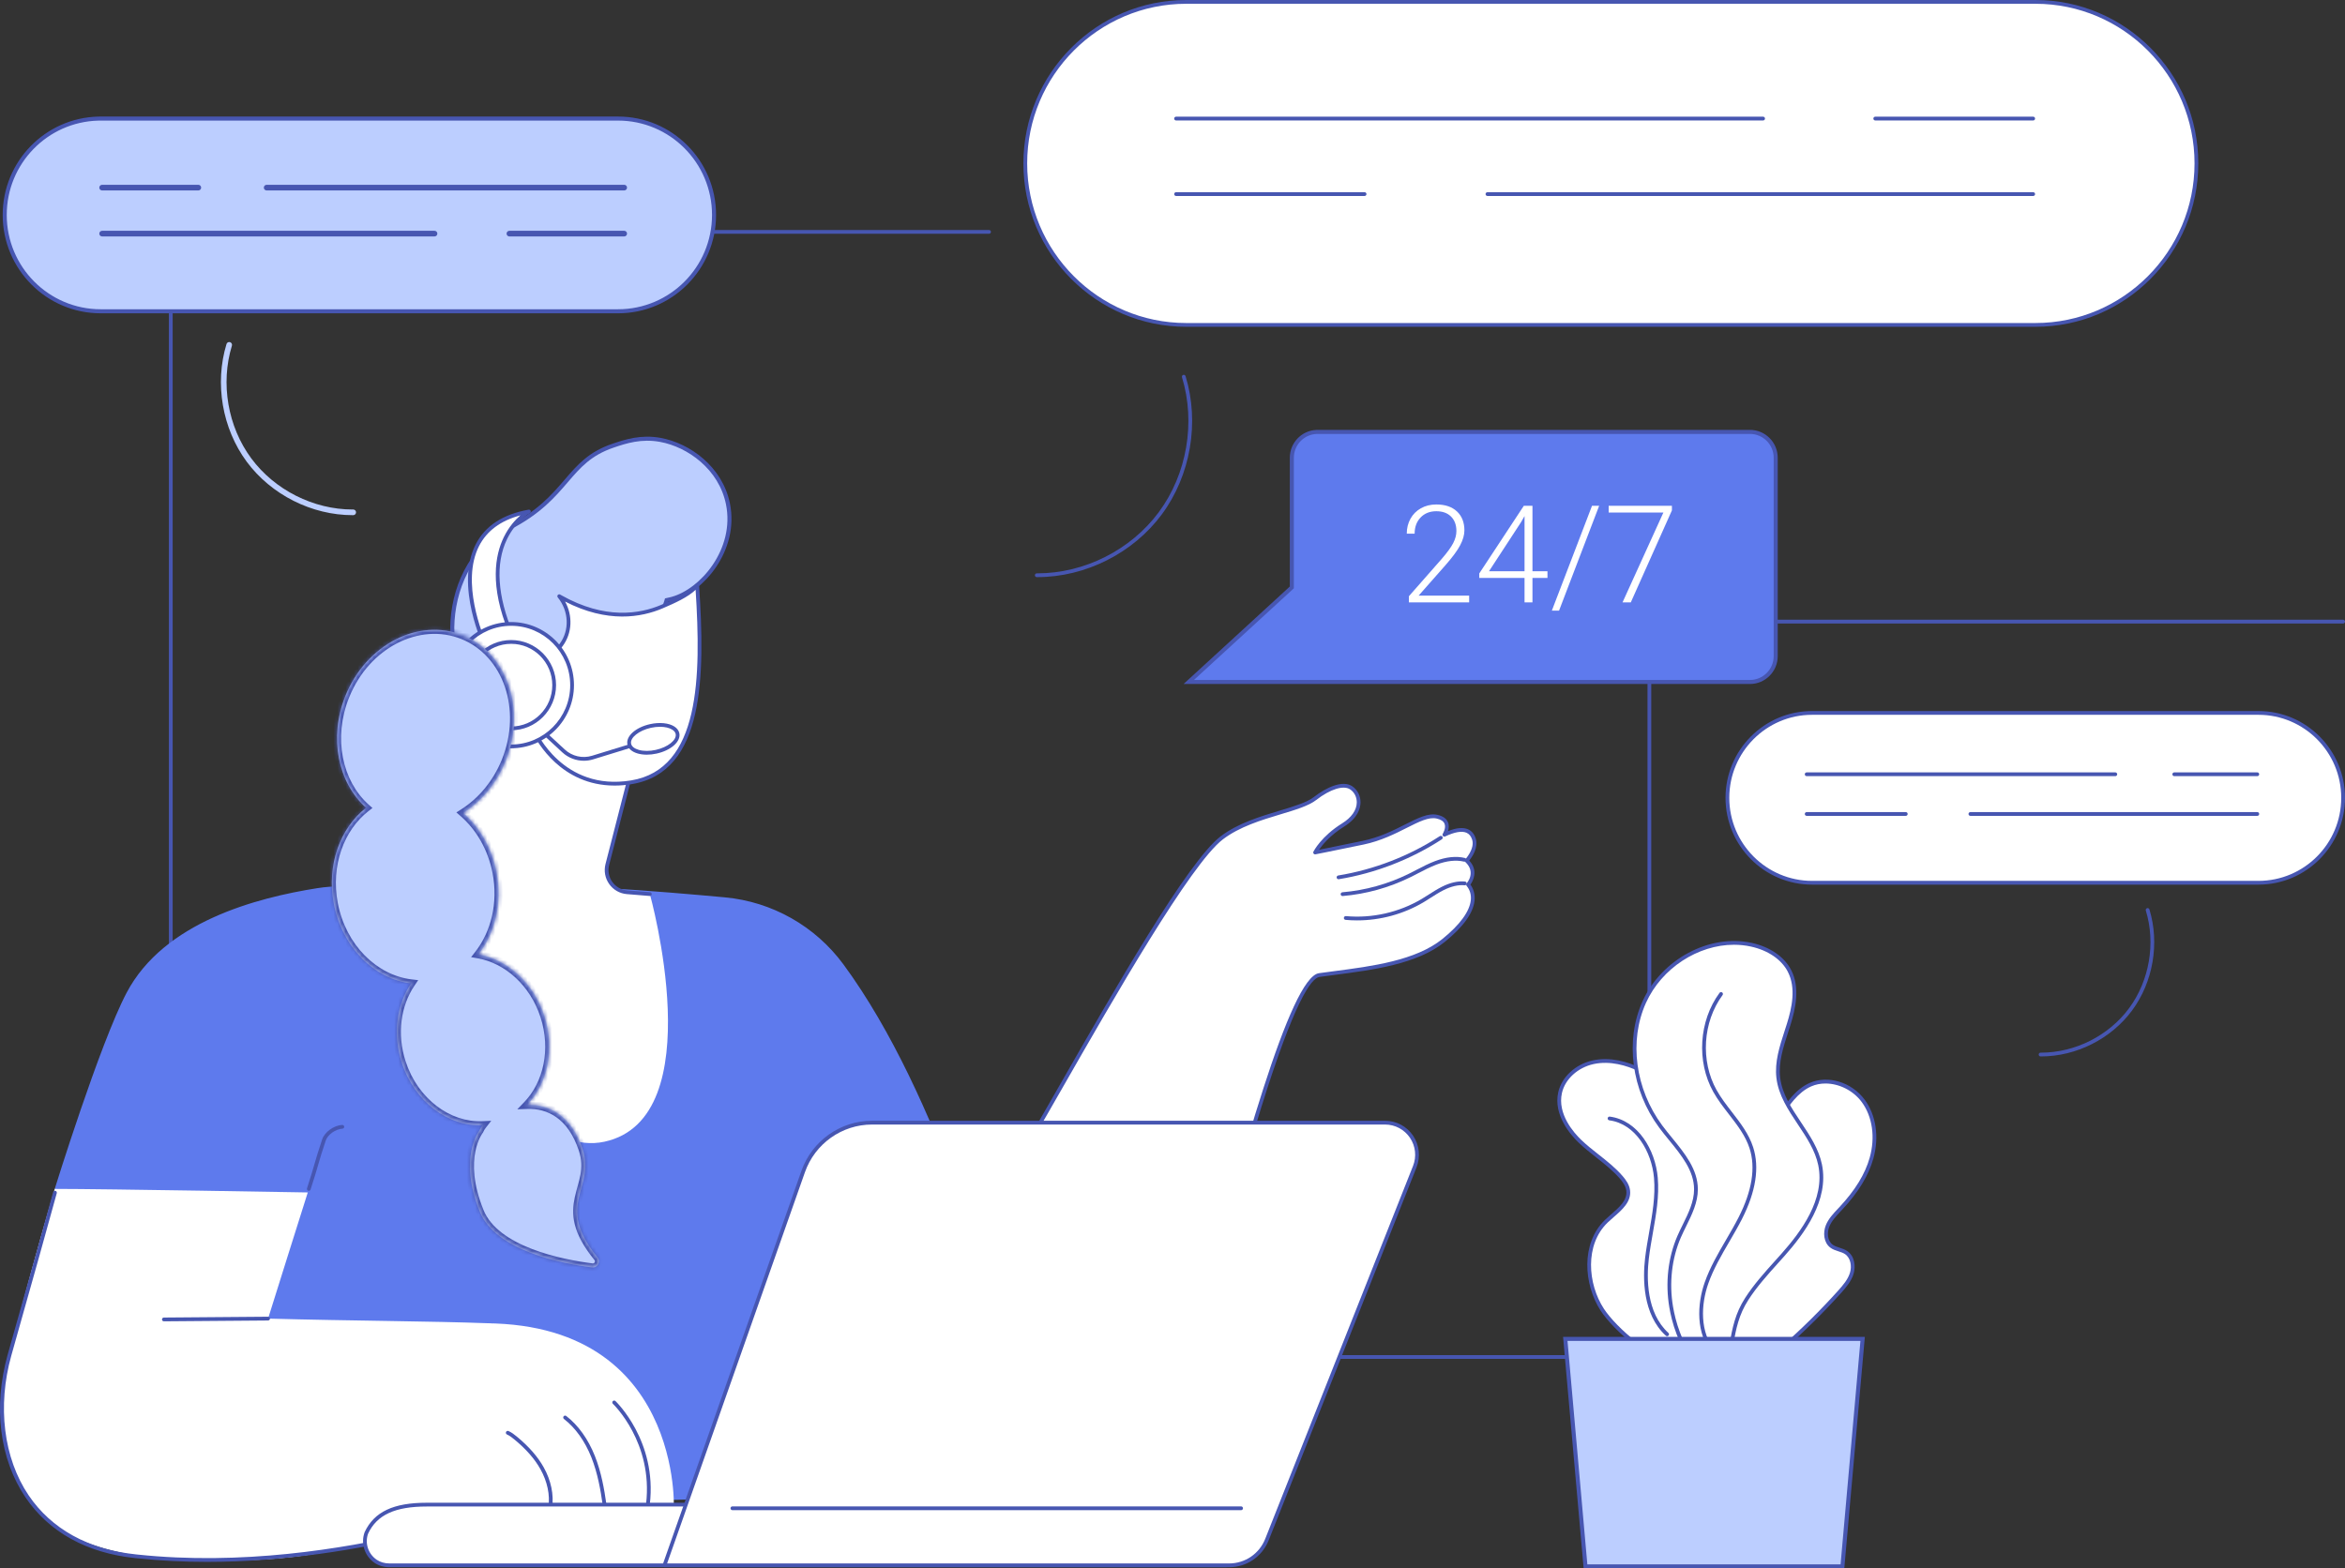
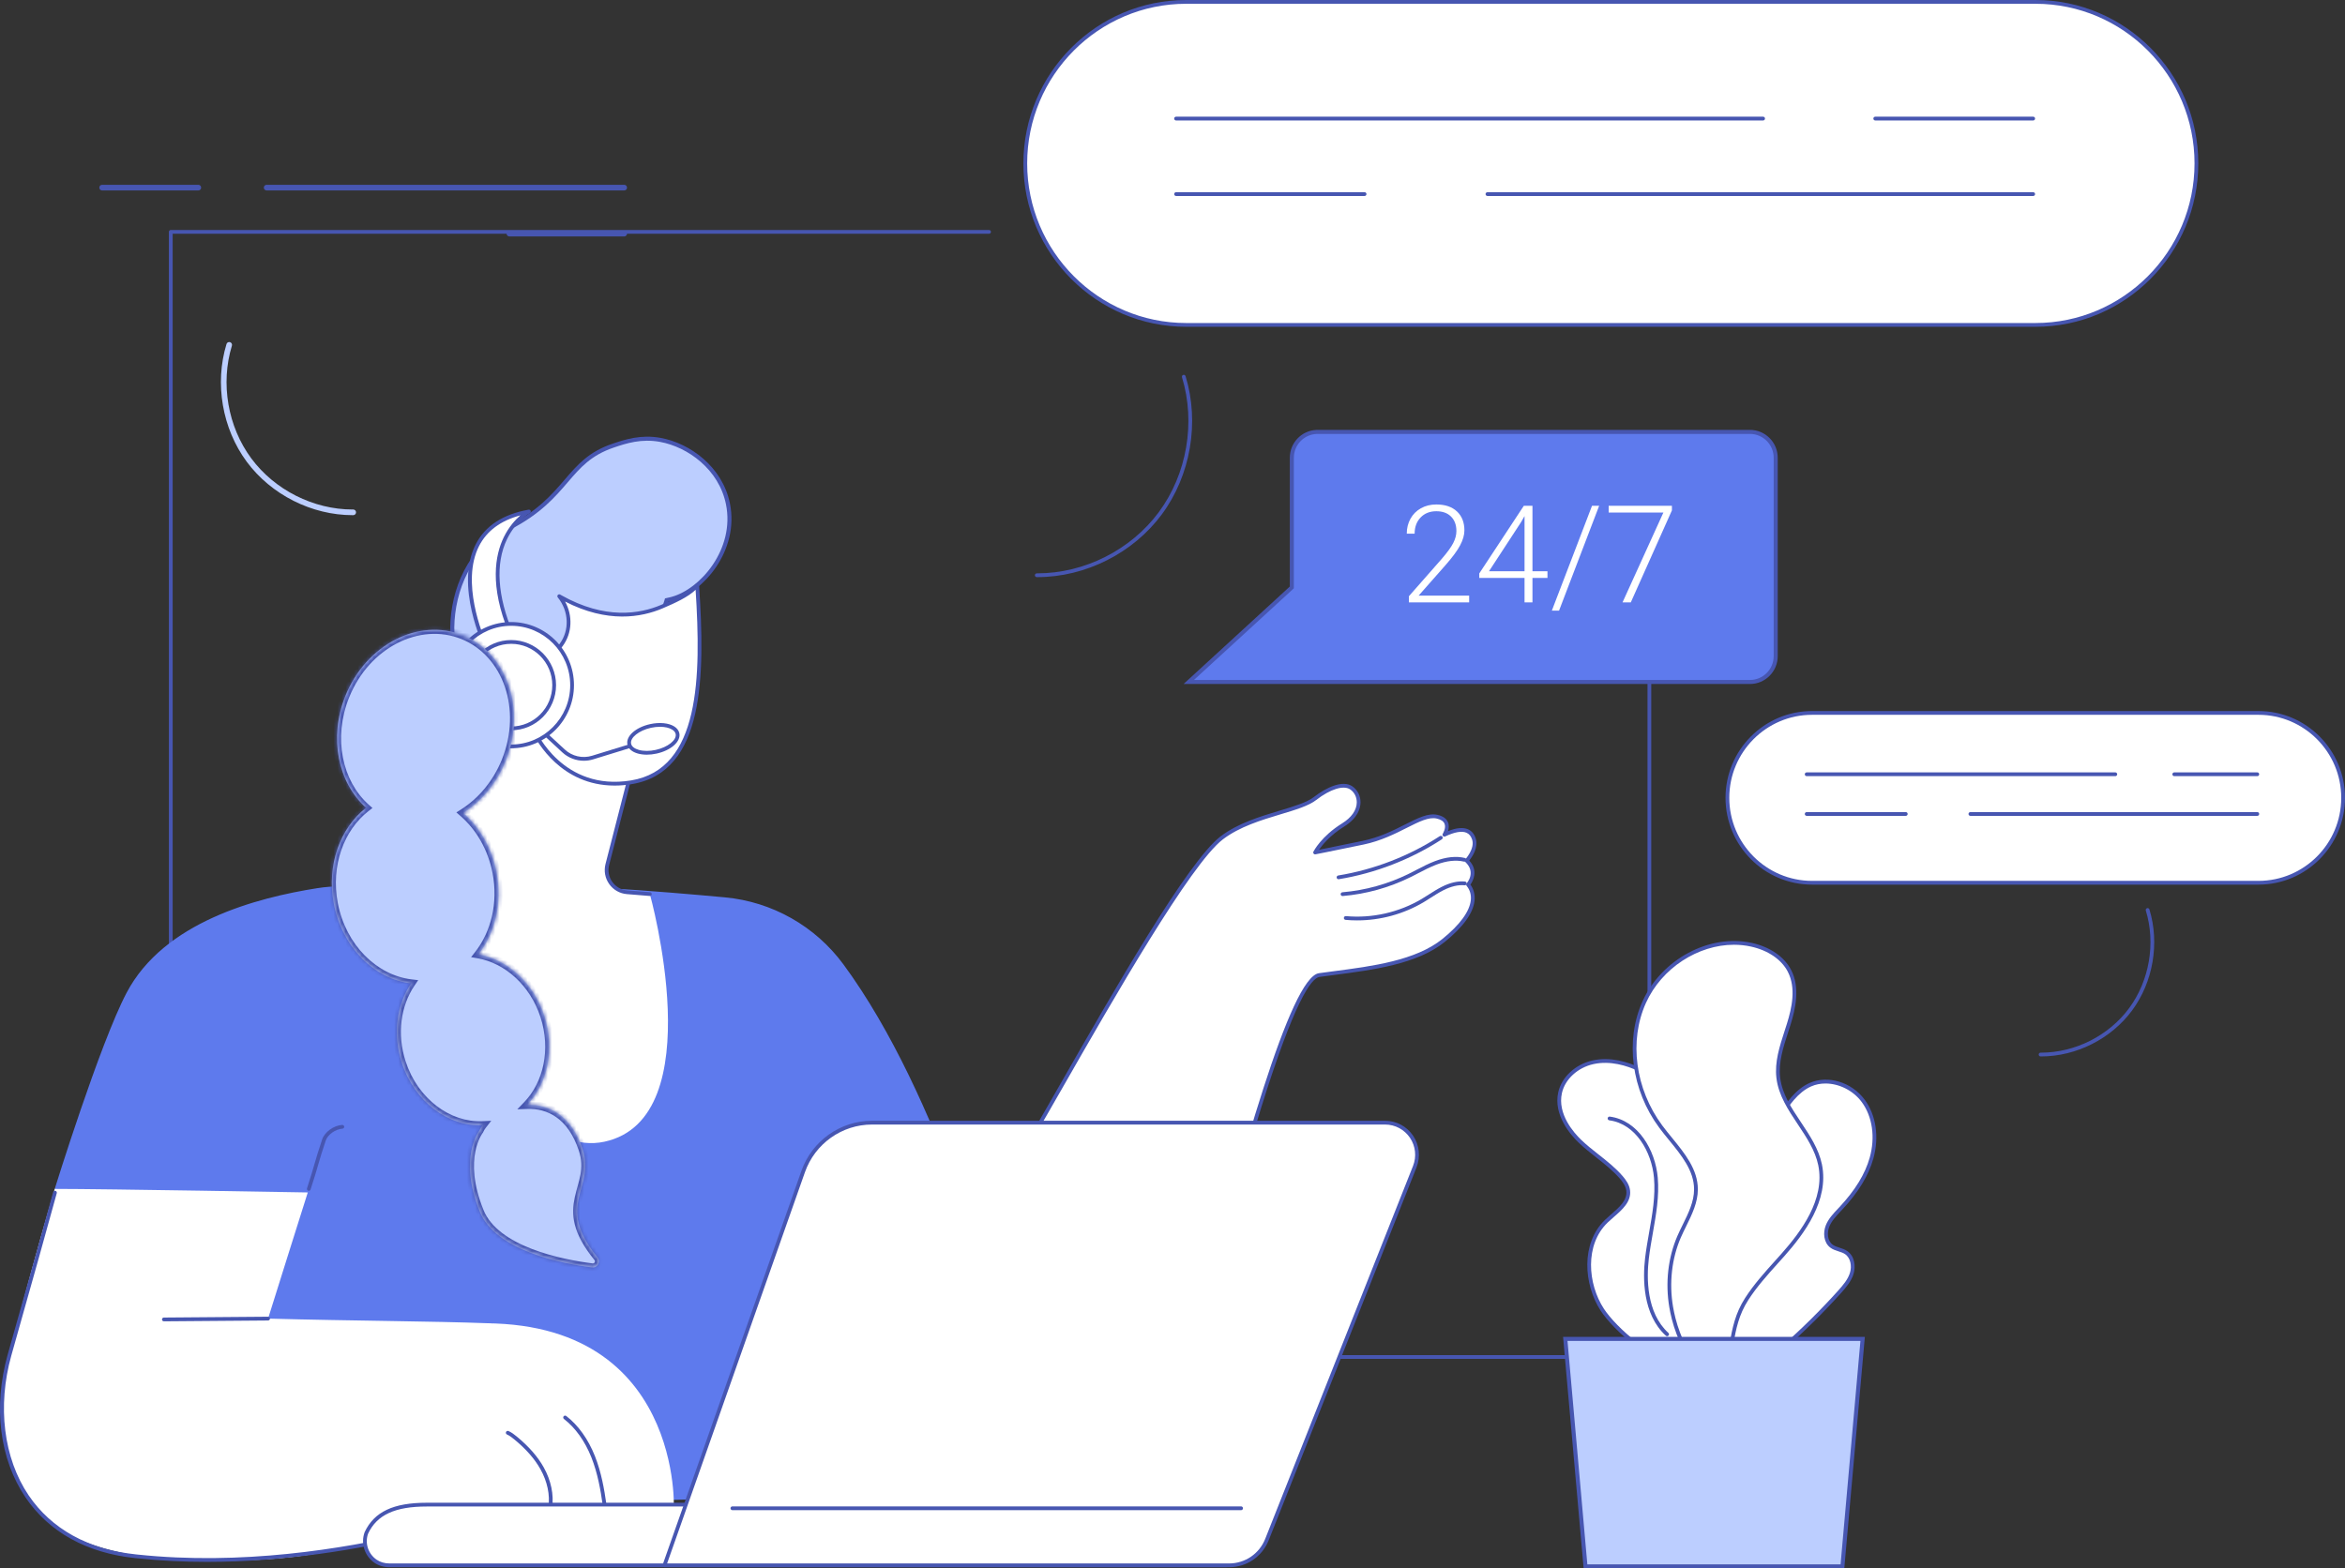
<svg xmlns="http://www.w3.org/2000/svg" width="580" height="388" viewBox="0 0 580 388" fill="none">
  <rect x="0" y="0" width="580" height="388" fill="#333333" stroke="none" />
  <path d="M407.949 336.175H42.238C41.981 336.175 41.774 335.966 41.774 335.707V57.36C41.774 57.104 41.981 56.894 42.238 56.894H244.628C244.884 56.894 245.093 57.104 245.093 57.36C245.093 57.619 244.884 57.829 244.628 57.829H42.703V335.24H407.484V153.779C407.484 153.521 407.693 153.313 407.949 153.313C408.206 153.313 408.413 153.521 408.413 153.779V335.707C408.413 335.966 408.206 336.175 407.949 336.175Z" fill="#4756B1" />
-   <path d="M579.535 154.246H407.949C407.693 154.246 407.484 154.038 407.484 153.779C407.484 153.521 407.693 153.313 407.949 153.313H579.535C579.793 153.313 580 153.521 580 153.779C580 154.038 579.793 154.246 579.535 154.246Z" fill="#4756B1" />
  <path d="M558.604 176.368H448.178C436.618 176.368 427.247 185.774 427.247 197.376C427.247 208.977 436.618 218.381 448.178 218.381H558.604C570.164 218.381 579.535 208.977 579.535 197.376C579.535 185.774 570.164 176.368 558.604 176.368Z" fill="white" />
  <path fill-rule="evenodd" clip-rule="evenodd" d="M558.604 218.847H448.178C436.381 218.847 426.782 209.215 426.782 197.375C426.782 185.536 436.381 175.902 448.178 175.902H558.604C570.402 175.902 580 185.536 580 197.375C580 209.215 570.402 218.847 558.604 218.847ZM448.178 176.837C436.893 176.837 427.714 186.049 427.714 197.375C427.714 208.7 436.893 217.914 448.178 217.914H558.604C569.889 217.914 579.07 208.7 579.07 197.375C579.07 186.049 569.889 176.837 558.604 176.837H448.178Z" fill="#4756B1" />
  <path d="M504.827 261.347C504.786 261.347 504.744 261.347 504.702 261.347C504.447 261.345 504.24 261.135 504.24 260.876C504.242 260.62 504.449 260.412 504.704 260.412C504.742 260.408 504.787 260.414 504.827 260.414C513.237 260.414 521.563 256.216 526.58 249.44C531.62 242.632 533.213 233.366 530.737 225.257C530.661 225.011 530.799 224.75 531.046 224.673C531.291 224.597 531.551 224.737 531.627 224.983C534.187 233.371 532.539 242.954 527.326 249.997C522.137 257.005 513.526 261.347 504.827 261.347Z" fill="#4756B1" />
  <path d="M558.311 192.011H537.772C537.517 192.011 537.307 191.804 537.307 191.545C537.307 191.286 537.517 191.078 537.772 191.078H558.311C558.568 191.078 558.775 191.286 558.775 191.545C558.775 191.804 558.568 192.011 558.311 192.011Z" fill="#4756B1" />
  <path d="M523.189 192.011H446.854C446.596 192.011 446.389 191.804 446.389 191.545C446.389 191.286 446.596 191.078 446.854 191.078H523.189C523.447 191.078 523.654 191.286 523.654 191.545C523.654 191.804 523.447 192.011 523.189 192.011Z" fill="#4756B1" />
  <path d="M558.311 201.834H487.345C487.09 201.834 486.881 201.624 486.881 201.368C486.881 201.109 487.09 200.901 487.345 200.901H558.311C558.568 200.901 558.775 201.109 558.775 201.368C558.775 201.624 558.568 201.834 558.311 201.834Z" fill="#4756B1" />
  <path d="M471.368 201.834H446.854C446.596 201.834 446.389 201.624 446.389 201.368C446.389 201.109 446.596 200.901 446.854 200.901H471.368C471.624 200.901 471.833 201.109 471.833 201.368C471.833 201.624 471.624 201.834 471.368 201.834Z" fill="#4756B1" />
  <path d="M503.438 0.466H293.399C271.414 0.466 253.59 18.355 253.59 40.422C253.59 62.489 271.414 80.375 293.399 80.375H503.438C525.426 80.375 543.25 62.489 543.25 40.422C543.25 18.355 525.426 0.466 503.438 0.466Z" fill="white" />
  <path fill-rule="evenodd" clip-rule="evenodd" d="M503.439 80.844H293.399C271.192 80.844 253.125 62.71 253.125 40.422C253.125 18.134 271.192 0 293.399 0H503.439C525.648 0 543.715 18.132 543.715 40.422C543.715 62.71 525.648 80.844 503.439 80.844ZM293.399 0.933C271.705 0.933 254.055 18.647 254.055 40.422C254.055 62.194 271.705 79.911 293.399 79.911H503.439C525.135 79.911 542.785 62.197 542.785 40.422C542.785 18.647 525.135 0.933 503.439 0.933H293.399Z" fill="#4756B1" />
  <path d="M256.594 142.771C256.539 142.771 256.483 142.771 256.427 142.771C256.169 142.771 255.962 142.561 255.964 142.303C255.964 142.046 256.174 141.838 256.429 141.838C256.486 141.832 256.541 141.838 256.596 141.838C268.2 141.838 279.688 136.048 286.611 126.698C293.566 117.305 295.763 104.518 292.347 93.33C292.271 93.084 292.408 92.823 292.655 92.747C292.9 92.668 293.16 92.81 293.234 93.056C296.737 104.525 294.485 117.628 287.357 127.255C280.263 136.837 268.488 142.771 256.594 142.771Z" fill="#4756B1" />
  <path d="M502.881 29.8H463.815C463.557 29.8 463.35 29.592 463.35 29.333C463.35 29.075 463.557 28.867 463.815 28.867H502.881C503.136 28.867 503.345 29.075 503.345 29.333C503.345 29.592 503.136 29.8 502.881 29.8Z" fill="#4756B1" />
  <path d="M436.077 29.8H290.881C290.623 29.8 290.416 29.592 290.416 29.333C290.416 29.075 290.623 28.867 290.881 28.867H436.077C436.333 28.867 436.542 29.075 436.542 29.333C436.542 29.592 436.333 29.8 436.077 29.8Z" fill="#4756B1" />
  <path d="M502.881 48.481H367.898C367.643 48.481 367.434 48.273 367.434 48.014C367.434 47.758 367.643 47.548 367.898 47.548H502.881C503.136 47.548 503.345 47.758 503.345 48.014C503.345 48.273 503.136 48.481 502.881 48.481Z" fill="#4756B1" />
  <path d="M337.507 48.481H290.881C290.623 48.481 290.416 48.273 290.416 48.014C290.416 47.758 290.623 47.548 290.881 47.548H337.507C337.765 47.548 337.972 47.758 337.972 48.014C337.972 48.273 337.765 48.481 337.507 48.481Z" fill="#4756B1" />
-   <path d="M24.918 29.333H152.857C165.97 29.333 176.607 40.003 176.607 53.169C176.607 66.336 165.97 77.007 152.857 77.007H24.918C11.802 77.007 1.168 66.337 1.167 53.169C1.167 40.209 11.472 29.667 24.304 29.341L24.918 29.333Z" fill="#BCCEFF" stroke="#4756B1" />
  <path d="M87.226 127.444C77.096 127.444 67.072 122.39 61.03 114.231C54.961 106.032 53.042 94.874 56.023 85.108C56.137 84.737 56.528 84.531 56.896 84.644C57.263 84.758 57.47 85.148 57.358 85.517C54.502 94.865 56.338 105.549 62.15 113.396C67.932 121.207 77.529 126.045 87.226 126.045C87.272 126.045 87.312 126.039 87.365 126.043C87.75 126.043 88.06 126.355 88.062 126.74C88.064 127.126 87.754 127.442 87.369 127.444C87.322 127.444 87.274 127.444 87.226 127.444Z" fill="#BCCEFF" />
  <path d="M49.054 47.116H25.258C24.873 47.116 24.561 46.802 24.561 46.414C24.561 46.028 24.873 45.714 25.258 45.714H49.054C49.438 45.714 49.751 46.028 49.751 46.414C49.751 46.802 49.438 47.116 49.054 47.116Z" fill="#4756B1" />
  <path d="M154.39 47.115H65.95C65.563 47.115 65.253 46.802 65.253 46.414C65.253 46.028 65.563 45.714 65.95 45.714H154.39C154.775 45.714 155.087 46.028 155.087 46.414C155.087 46.802 154.775 47.115 154.39 47.115Z" fill="#4756B1" />
-   <path d="M107.477 58.495H25.258C24.873 58.495 24.561 58.181 24.561 57.795C24.561 57.407 24.873 57.095 25.258 57.095H107.477C107.863 57.095 108.174 57.407 108.174 57.795C108.174 58.181 107.863 58.495 107.477 58.495Z" fill="#4756B1" />
  <path d="M154.39 58.495H125.989C125.604 58.495 125.292 58.181 125.292 57.795C125.292 57.407 125.604 57.095 125.989 57.095H154.39C154.775 57.095 155.087 57.407 155.087 57.795C155.087 58.181 154.775 58.495 154.39 58.495Z" fill="#4756B1" />
  <path d="M208.611 238.578C201.635 229.102 190.971 223.079 179.295 221.995C172.645 221.378 159.95 220.255 150.649 219.778C150.137 221.461 149.421 223.089 148.494 224.626C145.798 229.087 141.575 232.52 136.871 234.651C132.164 236.784 126.895 237.749 121.753 237.125C116.715 236.515 111.923 234.356 108.442 230.586C105.605 227.512 102.199 223.798 101.327 219.767C92.891 220.248 86.442 218.469 78.522 219.716C63.408 222.095 40.531 228.099 31.316 245.591C24.66 258.228 13.535 294.119 13.535 294.119L91.541 372.902L188.371 370.498L246.601 325.195C246.601 325.195 232.834 271.468 208.611 238.578Z" fill="#5E7AED" />
  <path d="M76.376 294.586C76.328 294.587 76.28 294.58 76.232 294.565C75.987 294.484 75.854 294.219 75.934 293.975C76.866 291.121 77.343 289.484 77.802 287.901C78.287 286.23 78.746 284.652 79.69 281.849C80.299 280.043 82.567 278.412 84.642 278.289C84.893 278.285 85.119 278.472 85.134 278.728C85.149 278.987 84.953 279.207 84.697 279.222C82.99 279.322 81.061 280.69 80.571 282.148C79.633 284.932 79.177 286.501 78.695 288.164C78.233 289.754 77.755 291.397 76.817 294.266C76.754 294.463 76.572 294.586 76.376 294.586Z" fill="#4756B1" />
  <path d="M250.212 289.581C258.126 277.689 290.761 216.016 302.167 207.289C309.548 201.643 321.085 200.782 325.274 197.53C328.464 195.051 332.165 193.521 334.212 194.909C336.614 196.54 337.301 200.918 332.205 204.084C327.108 207.247 325.274 210.892 325.274 210.892C325.274 210.892 328.358 210.302 337.134 208.479C345.909 206.655 351.356 201.122 355.431 202.042C359.508 202.96 357.248 206.503 357.248 206.503C361.238 204.616 363.72 204.985 364.549 207.55C365.377 210.116 362.753 212.912 362.753 212.912C365.841 215.823 363.097 218.836 363.097 218.836C365.451 221.707 364.688 226.473 357.066 232.639C349.442 238.804 336.285 239.822 326.29 241.217C318.911 242.245 304.319 297.833 296.258 328.576C292.863 341.529 278.698 348.292 266.519 342.816C261.741 340.668 256.97 337.689 252.961 333.555L250.212 289.581Z" fill="white" />
  <path fill-rule="evenodd" clip-rule="evenodd" d="M275.379 345.188C272.299 345.188 269.217 344.54 266.329 343.242C260.893 340.797 256.284 337.649 252.629 333.881C252.551 333.801 252.504 333.695 252.498 333.584L249.747 289.611C249.741 289.509 249.769 289.407 249.826 289.323C252.139 285.845 256.495 278.236 262.007 268.606C275.405 245.199 293.752 213.141 301.883 206.918C306.14 203.664 311.648 202.006 316.509 200.543C320.123 199.455 323.246 198.514 324.989 197.159C328.003 194.82 332.078 192.897 334.474 194.523C335.78 195.41 336.54 196.924 336.506 198.569C336.481 199.852 335.919 202.326 332.45 204.48C329.015 206.611 327.088 208.983 326.231 210.228C327.769 209.925 331.117 209.253 337.039 208.021C341.221 207.154 344.576 205.46 347.536 203.965C350.736 202.351 353.263 201.075 355.532 201.586C356.888 201.891 357.767 202.51 358.141 203.424C358.449 204.175 358.346 204.972 358.154 205.599C360.226 204.781 361.884 204.633 363.091 205.156C363.997 205.551 364.635 206.308 364.99 207.406C365.725 209.679 364.088 212.024 363.386 212.889C365.731 215.412 364.305 217.965 363.686 218.838C364.502 219.975 364.855 221.325 364.709 222.771C364.392 225.871 361.918 229.312 357.357 233.001C350.534 238.52 339.633 239.939 330.016 241.192C328.759 241.355 327.536 241.514 326.355 241.679C324.291 241.968 320.123 247.79 311.973 273.894C306.375 291.831 300.787 313.137 296.708 328.695C295.058 334.988 290.757 340.208 284.909 343.015C281.892 344.463 278.637 345.188 275.379 345.188ZM253.415 333.353C256.968 336.981 261.441 340.021 266.709 342.39C272.4 344.951 278.888 344.87 284.508 342.173C290.108 339.485 294.228 334.485 295.81 328.458C306.799 286.545 319.12 241.747 326.226 240.755C327.41 240.589 328.637 240.43 329.896 240.265C339.392 239.029 350.153 237.627 356.772 232.276C361.073 228.799 363.496 225.479 363.784 222.676C363.919 221.338 363.568 220.144 362.738 219.133C362.592 218.953 362.598 218.692 362.755 218.522C362.852 218.412 365.142 215.806 362.434 213.253C362.248 213.075 362.239 212.781 362.415 212.594C362.438 212.566 364.838 209.963 364.107 207.694C363.832 206.85 363.38 206.299 362.721 206.013C361.563 205.508 359.789 205.818 357.444 206.925C357.258 207.014 357.034 206.967 356.897 206.81C356.759 206.655 356.742 206.426 356.854 206.25C356.863 206.238 357.725 204.855 357.279 203.776C357.028 203.161 356.371 202.731 355.329 202.495C353.386 202.059 350.99 203.267 347.954 204.798C345.092 206.244 341.53 208.042 337.227 208.937C328.55 210.739 325.392 211.343 325.36 211.349C325.187 211.383 325.01 211.313 324.902 211.171C324.796 211.029 324.779 210.841 324.86 210.682C324.936 210.527 326.812 206.882 331.96 203.687C334.254 202.262 335.539 200.437 335.577 198.55C335.604 197.22 334.996 196.005 333.952 195.295C332.317 194.186 329.024 195.206 325.559 197.899C323.679 199.36 320.478 200.322 316.775 201.437C311.99 202.877 306.569 204.51 302.447 207.66C294.466 213.769 275.417 247.05 262.814 269.07C257.359 278.599 253.039 286.149 250.685 289.711L253.415 333.353Z" fill="#4756B1" />
  <path d="M335.657 227.694C334.705 227.694 333.754 227.651 332.803 227.565C332.548 227.542 332.36 227.315 332.383 227.058C332.406 226.802 332.626 226.611 332.888 226.634C339.375 227.226 346.036 225.718 351.641 222.385C352.232 222.033 352.826 221.654 353.399 221.287C354.419 220.636 355.471 219.962 356.578 219.402C358.65 218.352 360.59 217.903 362.343 218.079C362.599 218.104 362.787 218.331 362.761 218.588C362.736 218.844 362.51 219.027 362.254 219.008C360.676 218.853 358.91 219.266 356.996 220.235C355.932 220.774 354.898 221.435 353.899 222.074C353.32 222.445 352.72 222.828 352.116 223.189C347.164 226.132 341.412 227.694 335.657 227.694Z" fill="#4756B1" />
  <path d="M332.055 221.669C331.817 221.669 331.614 221.487 331.593 221.243C331.572 220.986 331.762 220.759 332.017 220.738C337.725 220.248 343.231 218.72 348.377 216.197C349.051 215.866 349.716 215.52 350.382 215.173C351.848 214.409 353.363 213.62 354.947 213.023C357.67 211.994 360.152 211.733 362.322 212.251C362.571 212.31 362.726 212.562 362.666 212.813C362.607 213.063 362.358 213.218 362.107 213.158C360.119 212.685 357.82 212.934 355.274 213.896C353.743 214.475 352.251 215.251 350.811 216.002C350.137 216.351 349.465 216.701 348.785 217.034C343.535 219.61 337.92 221.169 332.095 221.667C332.083 221.668 332.069 221.669 332.055 221.669Z" fill="#4756B1" />
  <path d="M331.062 217.509C330.838 217.509 330.642 217.348 330.604 217.119C330.564 216.865 330.735 216.625 330.988 216.583C339.874 215.132 348.561 211.768 356.113 206.851C356.329 206.711 356.616 206.772 356.755 206.988C356.895 207.205 356.834 207.493 356.618 207.635C348.96 212.62 340.149 216.031 331.138 217.505C331.113 217.509 331.088 217.511 331.062 217.509Z" fill="#4756B1" />
  <path d="M132.927 330.054C128.792 329.688 120.832 327.36 120.832 327.36C106.703 326.823 87.192 326.777 66.303 326.206C66.273 326.204 76.122 294.995 76.122 294.995C76.122 294.995 26.065 294.119 13.535 294.119C13.535 294.119 2.516 331.471 0.767 343.439C-1.669 360.098 6.874 370.44 6.874 370.44C16.588 386.666 45.657 386.541 62.221 385.943C82.035 385.227 92.896 380.369 115.827 377.942L132.927 330.054Z" fill="white" />
  <path d="M51.202 386.391C45.519 386.391 39.729 386.121 33.913 385.502L33.416 385.451C21.483 384.205 12.111 379.017 6.312 370.447C-0.12 360.935 -1.726 348.047 1.908 335.084C3.262 330.252 4.403 326.213 5.484 322.381C7.823 314.091 9.845 306.931 13.144 294.92C13.212 294.672 13.472 294.528 13.717 294.596C13.964 294.664 14.11 294.92 14.042 295.168C10.74 307.184 8.719 314.344 6.378 322.636C5.296 326.467 4.157 330.506 2.803 335.336C-0.704 347.847 0.896 360.776 7.083 369.923C12.722 378.258 21.861 383.306 33.512 384.523L34.01 384.576C59.625 387.298 84.849 383.198 101.5 379.28C105.256 378.395 111.043 379.555 117.169 380.785C122.527 381.858 128.072 382.973 132.92 382.911C132.922 382.911 132.924 382.911 132.927 382.911C133.18 382.911 133.387 383.115 133.391 383.372C133.394 383.63 133.189 383.84 132.931 383.844C127.979 383.895 122.391 382.782 116.987 381.699C110.962 380.492 105.271 379.349 101.714 380.189C88.77 383.236 70.661 386.389 51.2 386.391H51.202Z" fill="#4756B1" />
  <path d="M89.002 371.695C88.316 376.364 93.014 379.966 97.307 378.056C106.076 374.151 115.576 372.179 125.169 372.276L166.66 372.694C166.66 372.694 168.5 321.436 109.839 327.93C109.839 327.93 93.538 340.92 89.002 371.695Z" fill="white" />
  <path d="M136.1 373.369C136.079 373.369 136.057 373.367 136.034 373.365C135.779 373.326 135.603 373.091 135.639 372.837C136.074 369.841 135.375 366.514 133.674 363.467C132.246 360.912 130.134 358.501 127.214 356.097C126.661 355.641 126.065 355.17 125.395 354.878C125.161 354.774 125.053 354.498 125.157 354.263C125.26 354.025 125.533 353.919 125.769 354.021C126.547 354.365 127.202 354.878 127.806 355.376C130.814 357.855 132.998 360.352 134.484 363.011C136.286 366.236 137.023 369.773 136.56 372.97C136.526 373.201 136.328 373.369 136.1 373.369Z" fill="#4756B1" />
  <path d="M149.512 372.597C149.284 372.597 149.085 372.428 149.052 372.194C148.549 368.63 147.826 364.46 146.278 360.558C144.679 356.525 142.329 353.235 139.486 351.038C139.281 350.881 139.245 350.589 139.399 350.385C139.558 350.179 139.849 350.141 140.052 350.298C143.029 352.597 145.479 356.025 147.142 360.213C148.726 364.205 149.461 368.446 149.973 372.063C150.009 372.319 149.831 372.555 149.578 372.591C149.555 372.595 149.533 372.597 149.512 372.597Z" fill="#4756B1" />
-   <path d="M160.255 372.597C160.238 372.597 160.219 372.596 160.2 372.593C159.944 372.564 159.762 372.33 159.794 372.074C161.598 356.869 151.69 347.381 151.591 347.288C151.403 347.112 151.392 346.817 151.568 346.628C151.743 346.44 152.037 346.429 152.225 346.605C152.328 346.702 162.581 356.496 160.717 372.184C160.69 372.421 160.489 372.597 160.255 372.597Z" fill="#4756B1" />
  <path d="M40.531 326.878C40.276 326.878 40.069 326.673 40.067 326.416C40.065 326.157 40.272 325.948 40.527 325.945L66.298 325.74C66.3 325.74 66.301 325.74 66.303 325.74C66.558 325.74 66.765 325.945 66.767 326.202C66.769 326.459 66.562 326.671 66.307 326.673L40.536 326.878C40.534 326.878 40.533 326.878 40.531 326.878Z" fill="#4756B1" />
  <path d="M122.776 174.689L109.066 214.99C108.189 217.564 106.011 219.472 103.353 219.994L97.25 220.028C97.25 220.028 122.766 288.244 149.513 282.441C176.26 276.638 160.733 221.185 160.733 221.185L155.075 220.727C151.687 220.452 149.365 217.172 150.214 213.862L156.575 189.096C156.575 189.096 130.656 168.093 122.776 174.689Z" fill="white" />
  <path d="M102.804 220.295C102.339 220.295 101.836 220.274 101.293 220.233C101.038 220.214 100.846 219.99 100.865 219.733C100.884 219.477 101.108 219.281 101.363 219.303C106.017 219.65 107.122 218.611 108.753 214.587C110.614 209.993 119.366 183.278 119.453 183.009C119.533 182.765 119.797 182.631 120.04 182.712C120.285 182.793 120.416 183.055 120.338 183.301C120.249 183.571 111.487 210.315 109.615 214.939C108.054 218.792 106.731 220.295 102.804 220.295Z" fill="#4756B1" />
  <path d="M151.651 110.247C154.767 109.189 158.591 107.95 163.361 108.83C170.348 110.119 178.253 115.742 180.054 124.681C181.194 130.338 179.577 135.746 176.705 139.99C173.916 144.11 169.979 147.083 166.328 148.115L165.977 148.207C165.705 148.274 165.435 148.337 165.167 148.396L164.877 148.459L164.794 148.744C164.633 149.301 164.438 149.853 164.189 150.394L164.188 150.397C162.719 153.627 159.869 156.057 156.454 157.599C153.039 159.141 149.093 159.779 145.498 159.451L145.253 159.429L145.086 159.609C142.94 161.916 140.148 165.126 137.185 169.189C135.828 171.049 133.601 172.014 130.949 172.162C128.295 172.31 125.263 171.634 122.398 170.263C116.655 167.515 111.75 162.065 111.862 155.172C112.008 146.115 116.016 135.689 125.954 130.575C133.403 126.743 136.946 122.594 140.083 118.939C143.202 115.305 145.889 112.202 151.651 110.247Z" fill="#BCCEFF" stroke="#4756B1" />
  <path d="M132.12 180.956C132.12 180.956 138.762 196.377 156.159 193.527C173.558 190.679 173.999 168.43 172.444 144.787C170.706 147.022 166.812 148.742 163.739 150.056C151.226 155.403 139.972 148.392 138.316 147.493C141.297 151.176 141.301 156.175 138.791 159.561C137.405 161.429 134.792 162.777 130.172 162.858C130.172 162.858 127.969 155.452 121.405 159.75C114.843 164.05 117.283 182.188 132.12 180.956Z" fill="white" />
  <path fill-rule="evenodd" clip-rule="evenodd" d="M152.011 194.341C138.795 194.343 132.81 183.422 131.836 181.444C125.387 181.855 120.355 178.599 118.329 172.67C116.535 167.419 117.775 161.571 121.151 159.36C123.236 157.994 125.135 157.61 126.8 158.223C129.069 159.059 130.163 161.478 130.501 162.383C134.319 162.262 136.981 161.221 138.419 159.283C140.908 155.927 140.718 151.199 137.954 147.788C137.815 147.616 137.817 147.368 137.959 147.196C138.098 147.024 138.343 146.978 138.537 147.084C138.625 147.13 138.737 147.193 138.873 147.272C149.637 153.336 158.237 151.899 163.557 149.626C166.261 148.47 170.348 146.721 172.079 144.501C172.197 144.349 172.398 144.287 172.581 144.342C172.765 144.399 172.896 144.565 172.909 144.758C174.371 167.016 174.409 191.012 156.234 193.987C154.751 194.231 153.344 194.341 152.011 194.341ZM132.12 180.49C132.303 180.49 132.47 180.598 132.546 180.77C132.61 180.92 139.254 195.823 156.084 193.067C173.2 190.264 173.414 167.446 172.051 145.909C170.148 147.728 167.011 149.164 163.92 150.484C158.634 152.745 150.231 154.214 139.761 148.809C141.706 152.338 141.531 156.646 139.165 159.841C137.504 162.078 134.481 163.25 130.18 163.324C130.177 163.324 130.175 163.324 130.172 163.324C129.967 163.324 129.787 163.189 129.728 162.992C129.718 162.962 128.788 159.945 126.477 159.099C125.104 158.596 123.483 158.946 121.66 160.142C118.622 162.131 117.545 167.501 119.208 172.367C121.122 177.965 125.93 181.003 132.081 180.49C132.094 180.49 132.107 180.49 132.12 180.49Z" fill="#4756B1" />
  <path d="M131.095 174.454C130.901 174.454 130.721 174.331 130.656 174.138C130.273 173.014 129.876 171.852 129.194 170.894C128.467 169.876 127.489 169.255 126.509 169.187C126.253 169.17 126.061 168.945 126.078 168.689C126.095 168.432 126.323 168.25 126.572 168.256C127.831 168.343 129.061 169.106 129.95 170.351C130.713 171.42 131.131 172.647 131.535 173.837C131.619 174.081 131.488 174.346 131.245 174.428C131.196 174.445 131.146 174.454 131.095 174.454Z" fill="#4756B1" />
  <path d="M160.735 221.655C160.722 221.655 160.709 221.654 160.697 221.652L155.037 221.192C153.288 221.05 151.699 220.145 150.681 218.707C149.659 217.268 149.325 215.459 149.764 213.746L154.896 193.762C154.961 193.512 155.215 193.362 155.462 193.427C155.711 193.491 155.861 193.745 155.798 193.996L150.664 213.979C150.294 215.425 150.575 216.952 151.437 218.167C152.297 219.377 153.637 220.141 155.113 220.262L160.771 220.722C161.026 220.743 161.219 220.968 161.197 221.224C161.176 221.468 160.973 221.655 160.735 221.655Z" fill="#4756B1" />
  <path d="M130.819 126.541C130.819 126.541 116.789 133.977 126.475 156.841L120.239 160.238C120.239 160.238 106.138 130.983 130.819 126.541Z" fill="white" />
  <path fill-rule="evenodd" clip-rule="evenodd" d="M120.239 160.704C120.191 160.704 120.144 160.696 120.097 160.681C119.977 160.643 119.876 160.556 119.821 160.441C119.516 159.812 112.452 144.911 117.653 134.672C119.966 130.118 124.367 127.228 130.736 126.083C130.966 126.041 131.182 126.172 131.258 126.391C131.332 126.607 131.239 126.846 131.036 126.955C131.002 126.974 127.603 128.827 125.406 133.377C122.491 139.415 123.008 147.466 126.902 156.659C126.997 156.879 126.906 157.136 126.695 157.25L120.461 160.647C120.392 160.685 120.318 160.704 120.239 160.704ZM128.719 127.487C123.822 128.797 120.385 131.35 118.481 135.094C113.975 143.963 119.32 157.023 120.454 159.589L125.882 156.633C121.008 144.881 122.482 137.255 124.597 132.912C125.865 130.309 127.481 128.557 128.719 127.487Z" fill="#4756B1" />
  <path d="M144.409 188.202C142.461 188.202 140.543 187.477 139.077 186.12L129.205 176.988C129.017 176.812 129.004 176.517 129.177 176.328C129.352 176.137 129.646 176.127 129.834 176.301L139.708 185.433C141.508 187.099 144.079 187.686 146.422 186.966L161.468 182.335C161.713 182.259 161.973 182.399 162.049 182.644C162.125 182.89 161.985 183.151 161.74 183.228L146.694 187.858C145.945 188.089 145.173 188.202 144.409 188.202Z" fill="#4756B1" />
  <path d="M167.569 181.472C167.951 183.234 165.591 185.248 162.296 185.971C159.002 186.696 156.021 185.854 155.639 184.093C155.257 182.331 157.616 180.316 160.91 179.591C164.205 178.868 167.184 179.71 167.569 181.472Z" fill="white" />
  <path fill-rule="evenodd" clip-rule="evenodd" d="M159.978 186.698C159.18 186.698 158.423 186.603 157.749 186.412C156.319 186.009 155.409 185.22 155.185 184.192C154.741 182.146 157.213 179.926 160.811 179.137C163.136 178.624 165.431 178.853 166.798 179.735C167.459 180.159 167.881 180.728 168.021 181.372C168.466 183.416 165.995 185.638 162.395 186.427C161.573 186.609 160.756 186.698 159.978 186.698ZM163.244 179.797C162.534 179.797 161.776 179.879 161.009 180.047C158.022 180.704 155.772 182.511 156.093 183.993C156.241 184.667 156.917 185.208 158.003 185.515C159.188 185.85 160.677 185.85 162.196 185.515C165.184 184.86 167.436 183.053 167.114 181.571C167.113 181.571 167.112 181.571 167.112 181.571C167.024 181.166 166.751 180.815 166.295 180.52C165.555 180.045 164.472 179.797 163.244 179.797Z" fill="#4756B1" />
  <path d="M141.498 169.502C141.498 177.868 134.75 184.651 126.429 184.651C118.107 184.651 111.362 177.868 111.362 169.502C111.362 161.133 118.107 154.35 126.429 154.35C134.75 154.35 141.498 161.133 141.498 169.502Z" fill="white" />
  <path fill-rule="evenodd" clip-rule="evenodd" d="M126.429 185.117C117.864 185.117 110.897 178.112 110.897 169.502C110.897 160.889 117.864 153.884 126.429 153.884C134.993 153.884 141.962 160.889 141.962 169.502C141.962 178.112 134.993 185.117 126.429 185.117ZM126.429 154.816C118.378 154.816 111.826 161.404 111.826 169.502C111.826 177.597 118.378 184.184 126.429 184.184C134.482 184.184 141.033 177.597 141.033 169.502C141.033 161.404 134.482 154.816 126.429 154.816Z" fill="#4756B1" />
  <path d="M137.065 169.501C137.065 175.409 132.304 180.196 126.428 180.196C120.553 180.196 115.792 175.409 115.792 169.501C115.792 163.594 120.553 158.805 126.428 158.805C132.304 158.805 137.065 163.594 137.065 169.501Z" fill="white" />
  <path fill-rule="evenodd" clip-rule="evenodd" d="M126.429 180.663C120.309 180.663 115.327 175.654 115.327 169.501C115.327 163.346 120.309 158.338 126.429 158.338C132.551 158.338 137.532 163.346 137.532 169.501C137.532 175.654 132.551 180.663 126.429 180.663ZM126.429 159.273C120.82 159.273 116.257 163.861 116.257 169.501C116.257 175.141 120.82 179.73 126.429 179.73C132.038 179.73 136.601 175.141 136.601 169.501C136.601 163.861 132.038 159.273 126.429 159.273Z" fill="#4756B1" />
  <path d="M302.827 387.244H96.337C95.114 387.244 93.891 386.928 92.883 386.23C90.521 384.598 89.701 381.676 90.635 379.168C93.071 374.032 98.103 372.226 105.543 372.226H316.377L313.642 379.702C311.954 384.237 307.644 387.244 302.827 387.244Z" fill="white" />
  <path fill-rule="evenodd" clip-rule="evenodd" d="M302.827 387.71H96.337C94.941 387.71 93.654 387.331 92.619 386.614C90.16 384.914 89.165 381.784 90.2 379.004C92.579 373.981 97.307 371.759 105.544 371.759H316.377C316.529 371.759 316.671 371.834 316.758 371.959C316.844 372.084 316.865 372.243 316.813 372.387L314.077 379.863C312.332 384.557 307.811 387.71 302.827 387.71ZM105.544 372.692C97.712 372.692 93.244 374.751 91.056 379.367C90.185 381.71 91.039 384.39 93.147 385.846C94.026 386.455 95.131 386.777 96.337 386.777H302.827C307.424 386.777 311.594 383.868 313.206 379.539L315.712 372.692H105.544Z" fill="#4756B1" />
  <path d="M303.998 387.243C308.126 387.243 311.84 384.712 313.367 380.855L349.923 288.617C350.892 286.168 350.592 283.397 349.122 281.217C347.652 279.036 345.201 277.73 342.582 277.73H215.674C208.026 277.73 201.209 282.574 198.655 289.821L164.343 387.243H303.998Z" fill="white" />
  <path fill-rule="evenodd" clip-rule="evenodd" d="M303.998 387.71H164.343C164.193 387.71 164.049 387.635 163.962 387.512C163.876 387.389 163.855 387.23 163.903 387.088L198.218 289.666C200.831 282.248 207.845 277.263 215.674 277.263H342.582C345.36 277.263 347.95 278.643 349.507 280.954C351.066 283.266 351.383 286.196 350.356 288.789L313.8 381.027C312.19 385.087 308.343 387.71 303.998 387.71ZM165 386.777H303.998C307.959 386.777 311.468 384.385 312.936 380.683L349.49 288.443C350.405 286.136 350.124 283.533 348.738 281.478C347.352 279.424 345.051 278.196 342.582 278.196H215.674C208.24 278.196 201.574 282.931 199.094 289.978L165 386.777Z" fill="#4756B1" />
  <path d="M306.968 373.596H181.146C180.888 373.596 180.681 373.388 180.681 373.129C180.681 372.87 180.888 372.663 181.146 372.663H306.968C307.224 372.663 307.433 372.87 307.433 373.129C307.433 373.388 307.224 373.596 306.968 373.596Z" fill="#4756B1" />
  <mask id="path-58-inside-1_1_581" fill="white">
    <path d="M85.428 172.153C90.547 159.44 103.573 152.735 114.522 157.177C125.469 161.616 130.195 175.522 125.075 188.237C122.818 193.842 119.023 198.278 114.548 201.107C118.607 204.632 121.655 209.776 122.814 215.843C124.275 223.491 122.407 230.89 118.331 236.094C125.444 237.352 131.962 243.092 134.64 251.349C137.322 259.619 135.41 268.123 130.38 273.341C135.653 273.15 141.278 275.783 144.109 284.322C147.36 294.132 137.038 297.851 147.799 311.081C148.661 312.141 147.8 313.714 146.448 313.543C138.908 312.587 122.601 309.423 118.667 299.727C113.237 286.342 118.59 279.678 118.597 279.67C118.772 279.241 119.036 278.804 119.376 278.368C110.914 278.764 102.508 272.545 99.371 262.871C97.068 255.769 98.152 248.495 101.688 243.278C92.635 242.216 84.627 234.358 82.57 223.588C80.739 214.003 84.136 204.81 90.559 199.838C83.62 193.659 81.256 182.51 85.428 172.153Z" />
  </mask>
  <path d="M85.428 172.153C90.547 159.44 103.573 152.735 114.522 157.177C125.469 161.616 130.195 175.522 125.075 188.237C122.818 193.842 119.023 198.278 114.548 201.107C118.607 204.632 121.655 209.776 122.814 215.843C124.275 223.491 122.407 230.89 118.331 236.094C125.444 237.352 131.962 243.092 134.64 251.349C137.322 259.619 135.41 268.123 130.38 273.341C135.653 273.15 141.278 275.783 144.109 284.322C147.36 294.132 137.038 297.851 147.799 311.081C148.661 312.141 147.8 313.714 146.448 313.543C138.908 312.587 122.601 309.423 118.667 299.727C113.237 286.342 118.59 279.678 118.597 279.67C118.772 279.241 119.036 278.804 119.376 278.368C110.914 278.764 102.508 272.545 99.371 262.871C97.068 255.769 98.152 248.495 101.688 243.278C92.635 242.216 84.627 234.358 82.57 223.588C80.739 214.003 84.136 204.81 90.559 199.838C83.62 193.659 81.256 182.51 85.428 172.153Z" fill="#BCCEFF" />
  <path d="M85.428 172.153L86.356 172.527L86.356 172.527L85.428 172.153ZM114.522 157.177L114.146 158.103L114.146 158.103L114.522 157.177ZM125.075 188.237L124.147 187.863L124.147 187.864L125.075 188.237ZM114.548 201.107L114.014 200.262L112.877 200.98L113.893 201.862L114.548 201.107ZM122.814 215.843L123.796 215.655L123.796 215.655L122.814 215.843ZM118.331 236.094L117.543 235.477L116.516 236.788L118.156 237.078L118.331 236.094ZM134.64 251.349L135.591 251.041V251.041L134.64 251.349ZM130.38 273.341L129.66 272.647L127.942 274.43L130.417 274.34L130.38 273.341ZM144.109 284.322L145.058 284.007L145.058 284.007L144.109 284.322ZM147.799 311.081L148.575 310.45L148.575 310.45L147.799 311.081ZM146.448 313.543L146.322 314.535L146.322 314.535L146.448 313.543ZM118.667 299.727L117.741 300.103L117.741 300.103L118.667 299.727ZM118.597 279.67L119.376 280.296L119.468 280.182L119.523 280.047L118.597 279.67ZM119.376 278.368L120.164 278.984L121.506 277.267L119.33 277.369L119.376 278.368ZM99.371 262.871L98.419 263.179L98.419 263.179L99.371 262.871ZM101.688 243.278L102.516 243.839L103.439 242.477L101.805 242.285L101.688 243.278ZM82.57 223.588L83.552 223.4L83.552 223.4L82.57 223.588ZM90.559 199.838L91.171 200.628L92.123 199.891L91.224 199.091L90.559 199.838ZM85.428 172.153L86.356 172.527C91.322 160.193 103.834 153.92 114.146 158.103L114.522 157.177L114.898 156.25C103.311 151.55 89.772 158.688 84.501 171.78L85.428 172.153ZM114.522 157.177L114.146 158.103C124.459 162.285 129.116 175.526 124.147 187.863L125.075 188.237L126.002 188.611C131.275 175.518 126.48 160.947 114.898 156.25L114.522 157.177ZM125.075 188.237L124.147 187.864C121.967 193.278 118.307 197.548 114.014 200.262L114.548 201.107L115.083 201.952C119.739 199.008 123.669 194.405 126.002 188.611L125.075 188.237ZM114.548 201.107L113.893 201.862C117.777 205.236 120.713 210.177 121.832 216.03L122.814 215.843L123.796 215.655C122.596 209.374 119.437 204.029 115.204 200.352L114.548 201.107ZM122.814 215.843L121.832 216.03C123.242 223.413 121.431 230.514 117.543 235.477L118.331 236.094L119.118 236.71C123.384 231.265 125.308 223.57 123.796 215.655L122.814 215.843ZM118.331 236.094L118.156 237.078C124.865 238.265 131.112 243.71 133.689 251.658L134.64 251.349L135.591 251.041C132.813 242.473 126.024 236.439 118.505 235.109L118.331 236.094ZM134.64 251.349L133.689 251.658C136.27 259.617 134.405 267.725 129.66 272.647L130.38 273.341L131.1 274.035C136.414 268.522 138.374 259.621 135.591 251.041L134.64 251.349ZM130.38 273.341L130.417 274.34C132.872 274.251 135.373 274.819 137.585 276.375C139.796 277.931 141.798 280.529 143.16 284.637L144.109 284.322L145.058 284.007C143.589 279.576 141.363 276.588 138.736 274.74C136.11 272.892 133.162 272.239 130.344 272.341L130.38 273.341ZM144.109 284.322L143.16 284.637C144.672 289.199 143.046 292.139 142.161 296.206C141.725 298.207 141.524 300.384 142.17 302.943C142.813 305.487 144.272 308.329 147.024 311.712L147.799 311.081L148.575 310.45C145.946 307.218 144.66 304.634 144.11 302.453C143.563 300.287 143.721 298.44 144.115 296.632C144.888 293.08 146.797 289.255 145.058 284.007L144.109 284.322ZM147.799 311.081L147.023 311.712C147.328 312.087 147.011 312.606 146.574 312.551L146.448 313.543L146.322 314.535C148.588 314.822 149.994 312.195 148.575 310.45L147.799 311.081ZM146.448 313.543L146.574 312.551C142.838 312.077 136.967 311.06 131.565 308.979C126.117 306.881 121.399 303.799 119.594 299.351L118.667 299.727L117.741 300.103C119.87 305.352 125.272 308.699 130.846 310.845C136.466 313.01 142.518 314.052 146.322 314.535L146.448 313.543ZM118.667 299.727L119.594 299.351C114.328 286.37 119.547 280.084 119.376 280.296L118.597 279.67L117.818 279.043C117.634 279.272 112.147 286.314 117.741 300.103L118.667 299.727ZM118.597 279.67L119.523 280.047C119.656 279.722 119.867 279.364 120.164 278.984L119.376 278.368L118.589 277.752C118.204 278.243 117.888 278.76 117.671 279.292L118.597 279.67ZM119.376 278.368L119.33 277.369C111.394 277.74 103.345 271.886 100.322 262.562L99.371 262.871L98.419 263.179C101.67 273.205 110.433 279.787 119.423 279.367L119.376 278.368ZM99.371 262.871L100.322 262.562C98.107 255.732 99.165 248.783 102.516 243.839L101.688 243.278L100.86 242.717C97.139 248.208 96.029 255.805 98.419 263.179L99.371 262.871ZM101.688 243.278L101.805 242.285C93.255 241.282 85.542 233.815 83.552 223.4L82.57 223.588L81.588 223.775C83.713 234.902 92.016 243.15 101.571 244.271L101.688 243.278ZM82.57 223.588L83.552 223.4C81.783 214.14 85.081 205.343 91.171 200.628L90.559 199.838L89.947 199.047C83.191 204.277 79.694 213.866 81.588 223.775L82.57 223.588ZM90.559 199.838L91.224 199.091C84.647 193.235 82.317 182.554 86.356 172.527L85.428 172.153L84.501 171.779C80.196 182.467 82.593 194.084 89.894 200.584L90.559 199.838Z" fill="#4756B1" mask="url(#path-58-inside-1_1_581)" />
  <path d="M325.88 106.848H432.828C436.341 106.848 439.194 109.715 439.194 113.255V162.305C439.194 165.846 436.341 168.712 432.828 168.712H294.026L319.353 145.467L319.514 145.319V113.255C319.514 109.825 322.192 107.028 325.553 106.857L325.88 106.848Z" fill="#5E7AED" stroke="#4756B1" />
  <path d="M363.373 149.016H348.465V147.507L356.622 138.22C357.974 136.656 358.911 135.366 359.433 134.348C359.957 133.332 360.219 132.342 360.219 131.38C360.219 129.87 359.778 128.675 358.895 127.794C358.012 126.914 356.796 126.473 355.248 126.473C353.647 126.473 352.353 126.988 351.368 128.017C350.38 129.045 349.887 130.379 349.887 132.02H347.943C347.943 130.674 348.245 129.449 348.849 128.344C349.455 127.24 350.316 126.373 351.433 125.744C352.55 125.115 353.822 124.801 355.248 124.801C357.429 124.801 359.131 125.375 360.357 126.524C361.583 127.672 362.197 129.236 362.197 131.217C362.197 132.332 361.85 133.551 361.157 134.874C360.466 136.197 359.248 137.849 357.505 139.829L350.869 147.358H363.373V149.016Z" fill="white" />
  <path fill-rule="evenodd" clip-rule="evenodd" d="M379.032 141.322H382.744V142.978H379.032V149.016H377.071V142.978H365.875V141.862L376.892 125.129H379.032V141.322ZM368.277 141.322H377.071V127.671L376.205 129.181L368.277 141.322Z" fill="white" />
  <path d="M385.604 151.067H383.823L393.76 125.129H395.526L385.604 151.067Z" fill="white" />
  <path d="M413.523 126.261L403.356 149.016H401.313L411.413 126.802H397.88V125.129H413.523V126.261Z" fill="white" />
  <path d="M454.964 319.619C456.221 318.221 457.488 316.744 458.023 314.939C458.559 313.137 458.158 310.915 456.603 309.864C455.5 309.119 454.028 309.073 452.969 308.267C451.526 307.171 451.343 304.976 452.019 303.293C452.695 301.61 454.028 300.297 455.266 298.972C458.629 295.378 461.567 291.231 462.9 286.486C464.231 281.739 463.769 276.313 460.845 272.351C457.921 268.388 452.297 266.355 447.796 268.326C444.47 269.783 442.295 272.978 440.296 276.019C435.262 283.679 430.209 291.377 426.389 299.716C422.57 308.055 420.005 317.127 420.237 326.302C420.322 329.639 420.801 333.055 422.398 335.985C423.995 338.913 426.873 341.296 430.187 341.588C435.547 342.061 437.603 336.417 441.008 333.421C445.922 329.1 450.584 324.487 454.964 319.619Z" fill="white" />
  <path fill-rule="evenodd" clip-rule="evenodd" d="M430.821 342.082C430.603 342.082 430.379 342.073 430.148 342.053C426.926 341.769 423.801 339.53 421.991 336.207C420.582 333.623 419.876 330.479 419.771 326.312C419.562 317.969 421.645 308.956 425.967 299.521C429.81 291.131 434.943 283.319 439.908 275.76C441.754 272.953 444.05 269.459 447.61 267.898C452.146 265.914 457.995 267.707 461.219 272.073C464.035 275.891 464.832 281.326 463.347 286.613C462.159 290.843 459.628 294.99 455.606 299.292L455.247 299.674C454.157 300.829 453.029 302.027 452.45 303.469C451.865 304.921 451.953 306.91 453.251 307.896C453.739 308.267 454.349 308.464 454.996 308.672C455.627 308.873 456.28 309.083 456.863 309.478C458.733 310.741 459.005 313.264 458.469 315.073C457.919 316.928 456.66 318.429 455.308 319.933C450.918 324.811 446.209 329.467 441.315 333.771C440.332 334.636 439.437 335.764 438.568 336.856C436.528 339.428 434.419 342.082 430.821 342.082ZM451.501 268.047C450.278 268.047 449.078 268.273 447.982 268.755C444.676 270.203 442.462 273.57 440.685 276.275C435.74 283.802 430.623 291.587 426.81 299.911C422.549 309.215 420.493 318.09 420.702 326.289C420.804 330.3 421.471 333.311 422.806 335.76C424.469 338.811 427.313 340.865 430.23 341.122C433.749 341.425 435.735 338.928 437.842 336.275C438.735 335.151 439.658 333.99 440.702 333.069C445.569 328.789 450.253 324.158 454.62 319.307C455.895 317.887 457.083 316.474 457.579 314.808C458.036 313.267 457.757 311.208 456.343 310.252C455.87 309.934 455.308 309.751 454.71 309.56C454.02 309.338 453.303 309.107 452.689 308.64C451.02 307.37 450.872 304.902 451.588 303.119C452.232 301.514 453.422 300.253 454.571 299.031L454.928 298.654C458.845 294.464 461.306 290.442 462.453 286.359C463.858 281.349 463.118 276.216 460.471 272.628C458.335 269.734 454.827 268.047 451.501 268.047Z" fill="#4756B1" />
  <path d="M396.298 324.012C391.978 317.373 391.608 307.604 397.304 302.108C399.634 299.86 403.101 297.753 402.708 294.535C402.556 293.277 401.791 292.185 400.963 291.229C398.001 287.809 394.017 285.451 390.757 282.316C387.495 279.182 384.869 274.706 385.868 270.286C386.728 266.48 390.218 263.632 394.017 262.791C397.813 261.951 401.82 262.856 405.346 264.504C415.932 269.45 422.519 280.7 424.744 292.204C426.966 303.709 425.454 315.58 423.683 327.163C423.284 329.762 422.836 332.457 421.353 334.626C415.322 343.437 399.98 329.664 396.298 324.012Z" fill="white" />
  <path fill-rule="evenodd" clip-rule="evenodd" d="M415.928 337.963C415.894 337.963 415.86 337.963 415.827 337.963C408.654 337.878 398.907 328.871 395.909 324.266C391.691 317.787 390.938 307.601 396.98 301.773C397.46 301.311 397.992 300.848 398.508 300.401C400.485 298.686 402.528 296.913 402.247 294.589C402.101 293.387 401.296 292.325 400.612 291.536C398.92 289.581 396.835 287.938 394.819 286.348C393.343 285.184 391.817 283.982 390.434 282.653C388.498 280.793 384.134 275.853 385.414 270.184C386.263 266.427 389.679 263.274 393.915 262.337C398.343 261.355 402.682 262.744 405.543 264.079C415.343 268.661 422.692 279.142 425.2 292.115C427.422 303.622 425.967 315.291 424.142 327.232C423.778 329.609 423.326 332.567 421.735 334.891C420.341 336.928 418.387 337.963 415.928 337.963ZM396.689 323.755C399.708 328.392 409.269 336.953 415.837 337.028C415.867 337.029 415.896 337.03 415.926 337.03C418.062 337.03 419.758 336.133 420.969 334.363C422.439 332.215 422.855 329.492 423.223 327.09C425.035 315.234 426.482 303.651 424.287 292.293C421.835 279.612 414.682 269.38 405.15 264.925C402.42 263.651 398.29 262.324 394.116 263.246C390.224 264.109 387.092 266.98 386.323 270.389C385.146 275.594 389.257 280.227 391.078 281.978C392.426 283.276 393.934 284.465 395.392 285.615C397.443 287.23 399.564 288.901 401.313 290.924C402.084 291.814 402.993 293.025 403.17 294.477C403.512 297.295 401.176 299.32 399.114 301.107C398.586 301.567 398.087 302 397.625 302.445C391.931 307.938 392.677 317.596 396.689 323.755Z" fill="#4756B1" />
  <path d="M412.337 330.557C412.225 330.557 412.113 330.517 412.024 330.436C406.234 325.155 406.318 316.178 406.884 311.297C407.138 309.119 407.526 306.919 407.902 304.79C408.68 300.403 409.481 295.868 409.094 291.405C408.536 284.972 404.558 278.011 398.037 277.157C397.783 277.125 397.602 276.89 397.635 276.635C397.669 276.379 397.899 276.199 398.157 276.233C405.165 277.151 409.43 284.518 410.019 291.324C410.419 295.91 409.605 300.507 408.819 304.953C408.445 307.067 408.057 309.255 407.807 311.405C407.262 316.108 407.167 324.745 412.649 329.745C412.84 329.919 412.854 330.213 412.681 330.404C412.59 330.506 412.463 330.557 412.337 330.557Z" fill="#4756B1" />
  <path d="M415.309 305.941C416.976 302.104 419.477 298.402 419.471 294.217C419.46 288.155 414.358 283.562 410.754 278.699C404.298 269.98 402.215 257.793 406.683 247.9C411.151 238.007 422.595 231.39 433.166 233.714C437.001 234.556 440.774 236.657 442.586 240.151C444.671 244.169 443.763 249.06 442.413 253.383C441.065 257.709 439.301 262.112 439.829 266.611C440.767 274.594 448.542 280.276 450.17 288.144C451.86 296.318 446.532 304.19 441 310.421C437.884 313.932 434.59 317.361 432.04 321.326C429.114 325.871 428.772 329.927 427.75 335.041C426.662 340.484 423.015 341.112 419.46 337.204C416.093 333.506 414.179 328.238 413.348 323.372C412.349 317.533 412.941 311.39 415.309 305.941Z" fill="white" />
  <path fill-rule="evenodd" clip-rule="evenodd" d="M423.837 340.174C422.342 340.174 420.7 339.258 419.118 337.52C415.022 333.021 413.456 326.775 412.89 323.452C411.853 317.384 412.561 311.1 414.882 305.755C415.298 304.796 415.772 303.836 416.228 302.909C417.597 300.132 419.01 297.259 419.004 294.216C418.998 289.624 415.877 285.805 412.861 282.112C412.026 281.088 411.162 280.032 410.383 278.976C403.498 269.679 401.88 257.405 406.259 247.707C410.957 237.308 422.819 230.962 433.266 233.258C437.763 234.246 441.31 236.68 442.998 239.935C445.265 244.306 444.114 249.493 442.857 253.523C442.661 254.146 442.461 254.771 442.257 255.397C441.074 259.04 439.851 262.805 440.292 266.558C440.77 270.627 443.045 274.038 445.453 277.649C447.606 280.878 449.833 284.215 450.625 288.051C452.465 296.941 446.212 305.254 441.348 310.733C440.818 311.329 440.284 311.924 439.747 312.518C437.18 315.37 434.527 318.319 432.429 321.58C430.031 325.307 429.398 328.736 428.667 332.709C428.521 333.493 428.373 334.299 428.206 335.132C427.665 337.836 426.446 339.583 424.773 340.049C424.469 340.134 424.157 340.176 423.837 340.174ZM428.87 233.72C420.024 233.72 411.008 239.455 407.106 248.093C402.864 257.488 404.442 269.391 411.128 278.421C411.897 279.458 412.753 280.505 413.581 281.518C416.701 285.339 419.927 289.291 419.936 294.214C419.94 297.477 418.478 300.448 417.062 303.323C416.61 304.241 416.144 305.191 415.736 306.128C413.484 311.307 412.799 317.405 413.805 323.293C414.356 326.516 415.869 332.567 419.805 336.89C421.478 338.728 423.155 339.53 424.526 339.148C425.842 338.781 426.827 337.291 427.294 334.95C427.458 334.119 427.608 333.317 427.752 332.539C428.502 328.471 429.151 324.955 431.65 321.073C433.788 317.749 436.466 314.772 439.056 311.893C439.592 311.3 440.124 310.707 440.653 310.112C445.383 304.784 451.47 296.72 449.714 288.24C448.958 284.582 446.784 281.321 444.68 278.168C442.316 274.626 439.872 270.96 439.369 266.666C438.904 262.712 440.159 258.847 441.372 255.109C441.576 254.486 441.775 253.864 441.97 253.245C443.174 249.387 444.285 244.434 442.175 240.365C440.613 237.356 437.294 235.098 433.067 234.17C431.688 233.866 430.281 233.72 428.87 233.72Z" fill="#4756B1" />
-   <path d="M423.966 335.06C423.835 335.06 423.706 335.007 423.615 334.901C419.327 329.949 419.777 322.54 421.63 317.259C422.933 313.54 424.944 310.093 426.888 306.76C427.948 304.941 429.045 303.062 430.01 301.164C433.352 294.598 434.267 288.852 432.729 284.088C431.719 280.963 429.731 278.395 427.629 275.673C426.269 273.913 424.86 272.094 423.759 270.122C419.564 262.615 420.197 252.539 425.301 245.619C425.453 245.411 425.745 245.369 425.952 245.521C426.159 245.674 426.201 245.967 426.049 246.174C421.156 252.809 420.548 262.468 424.57 269.666C425.637 271.577 427.023 273.368 428.362 275.103C430.424 277.766 432.554 280.52 433.612 283.802C435.23 288.81 434.297 294.795 430.838 301.591C429.862 303.509 428.757 305.401 427.691 307.23C425.768 310.527 423.78 313.935 422.506 317.569C420.742 322.602 420.29 329.639 424.317 334.289C424.486 334.484 424.465 334.778 424.27 334.946C424.184 335.022 424.074 335.06 423.966 335.06Z" fill="#4756B1" />
  <path d="M460.696 331.229L455.699 387.5H392.146L387.151 331.229H460.696Z" fill="#BCCEFF" stroke="#4756B1" />
</svg>